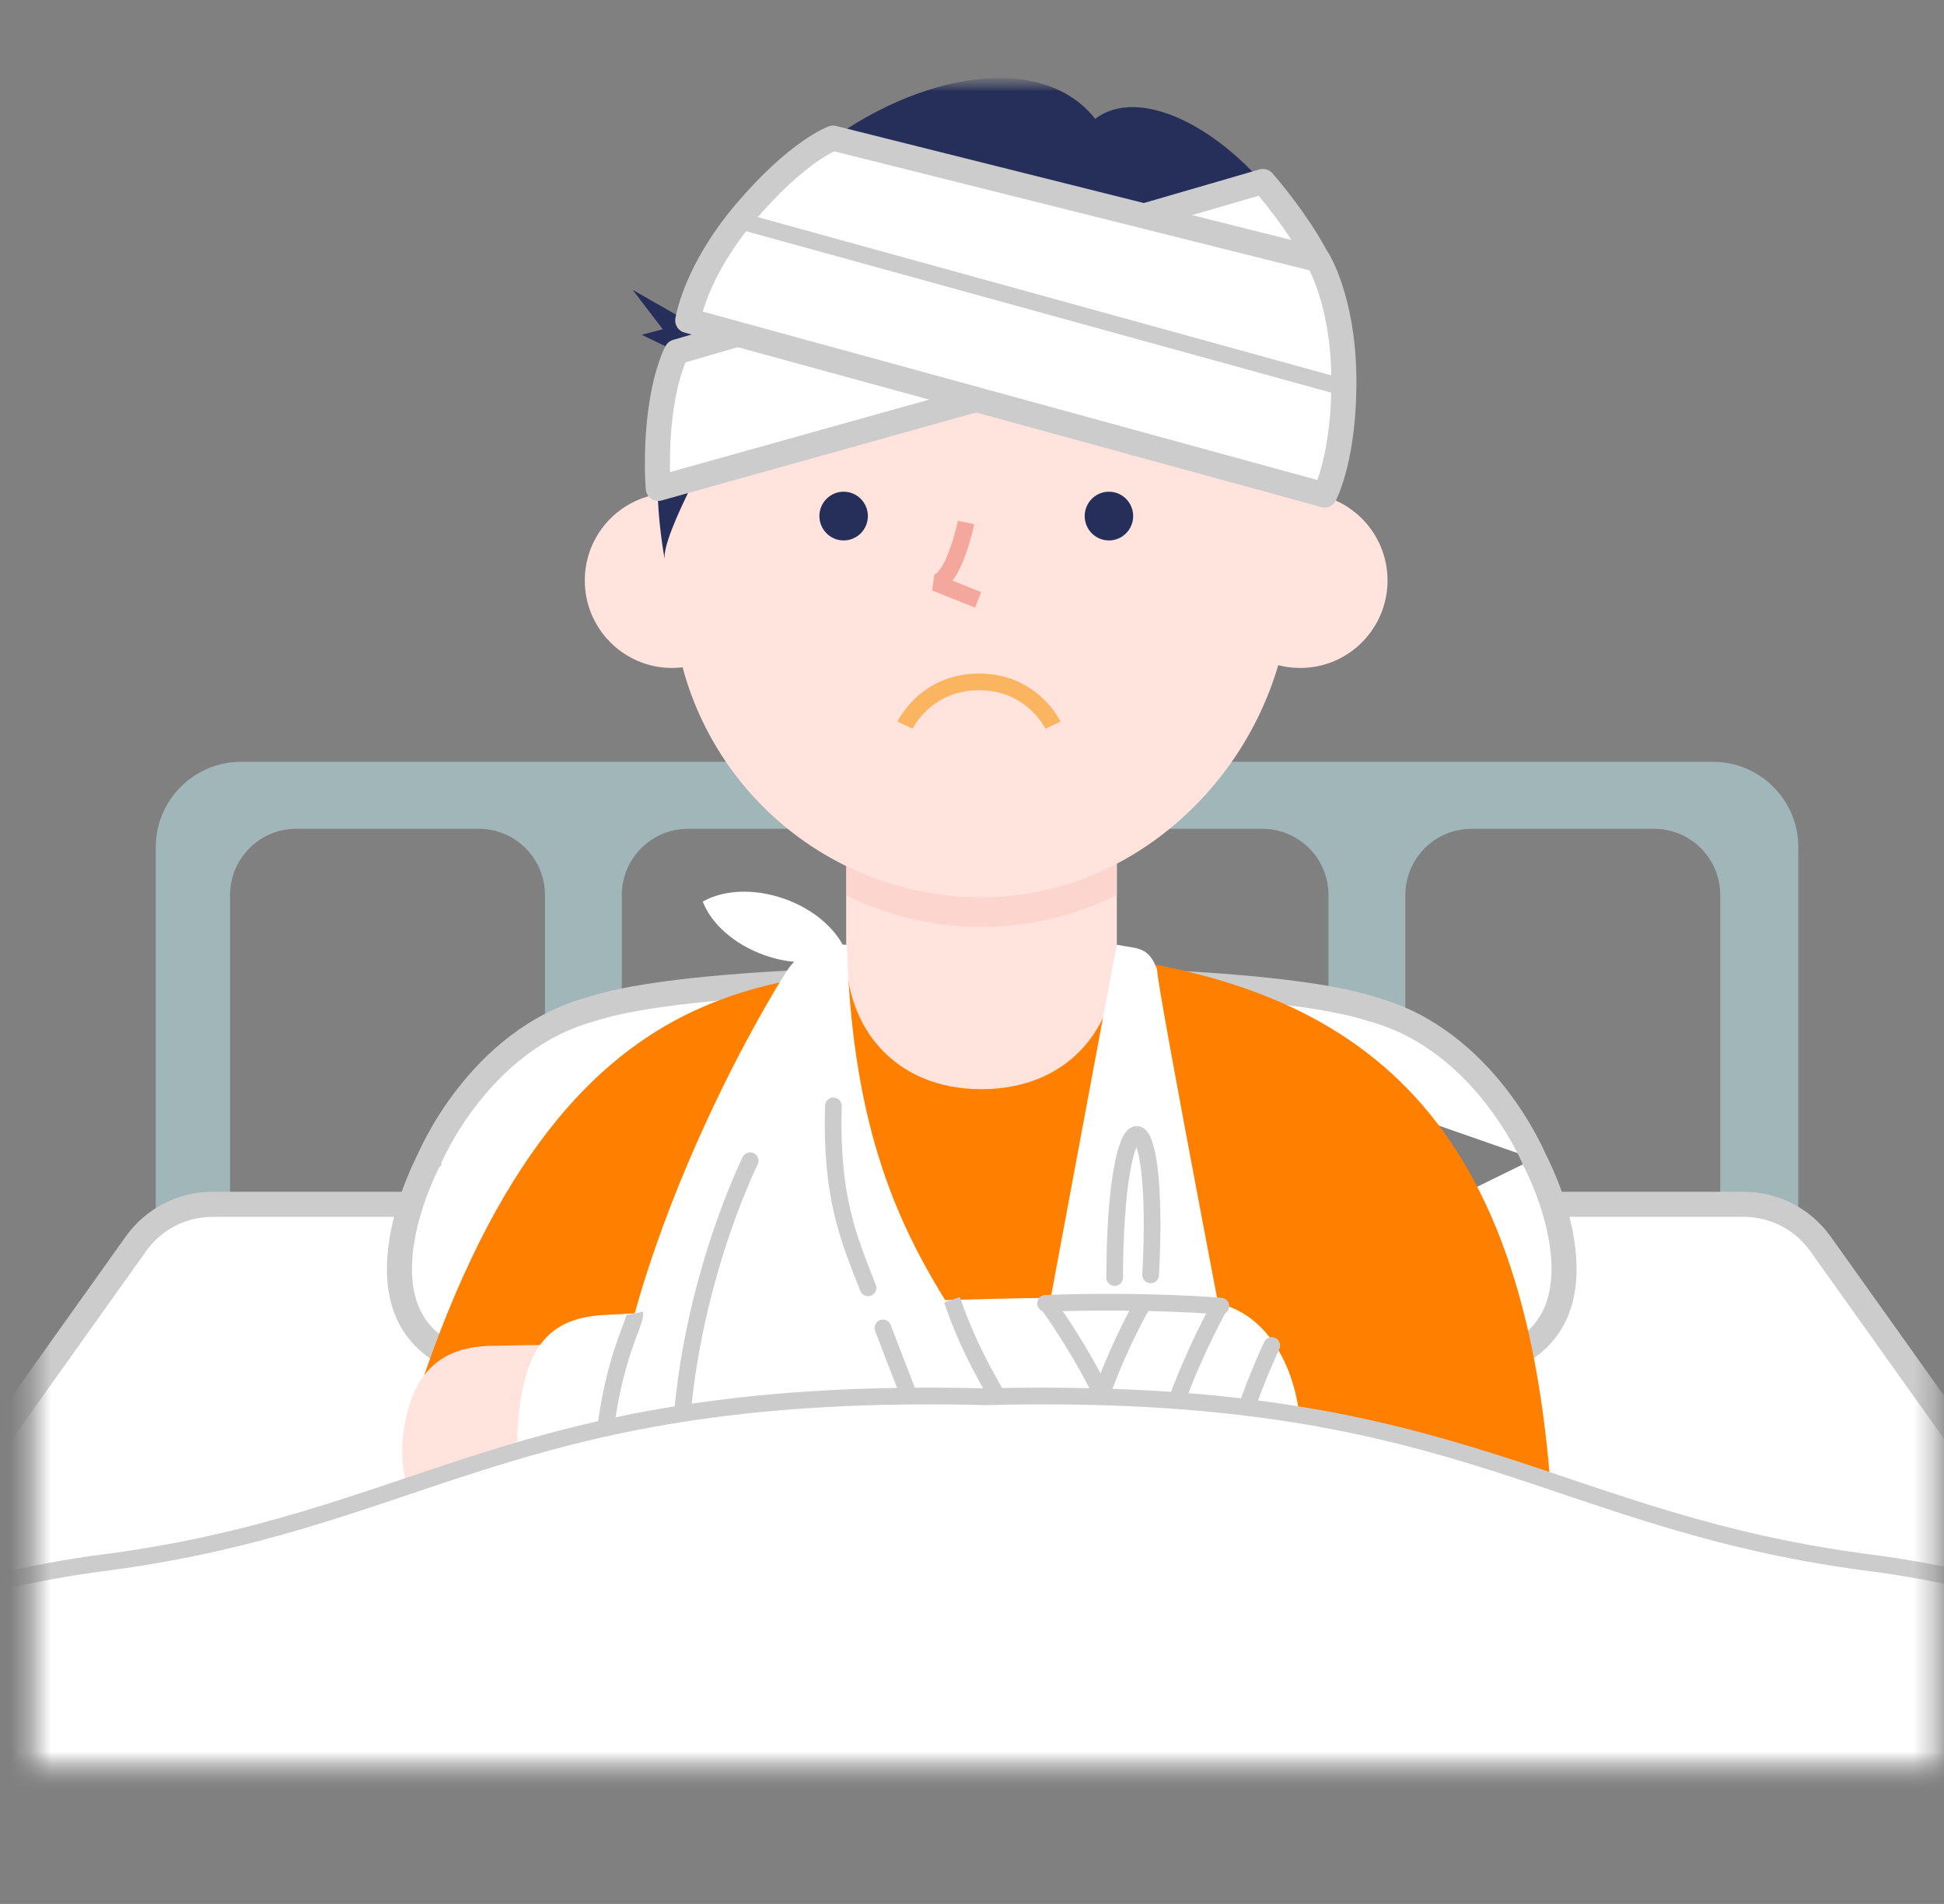
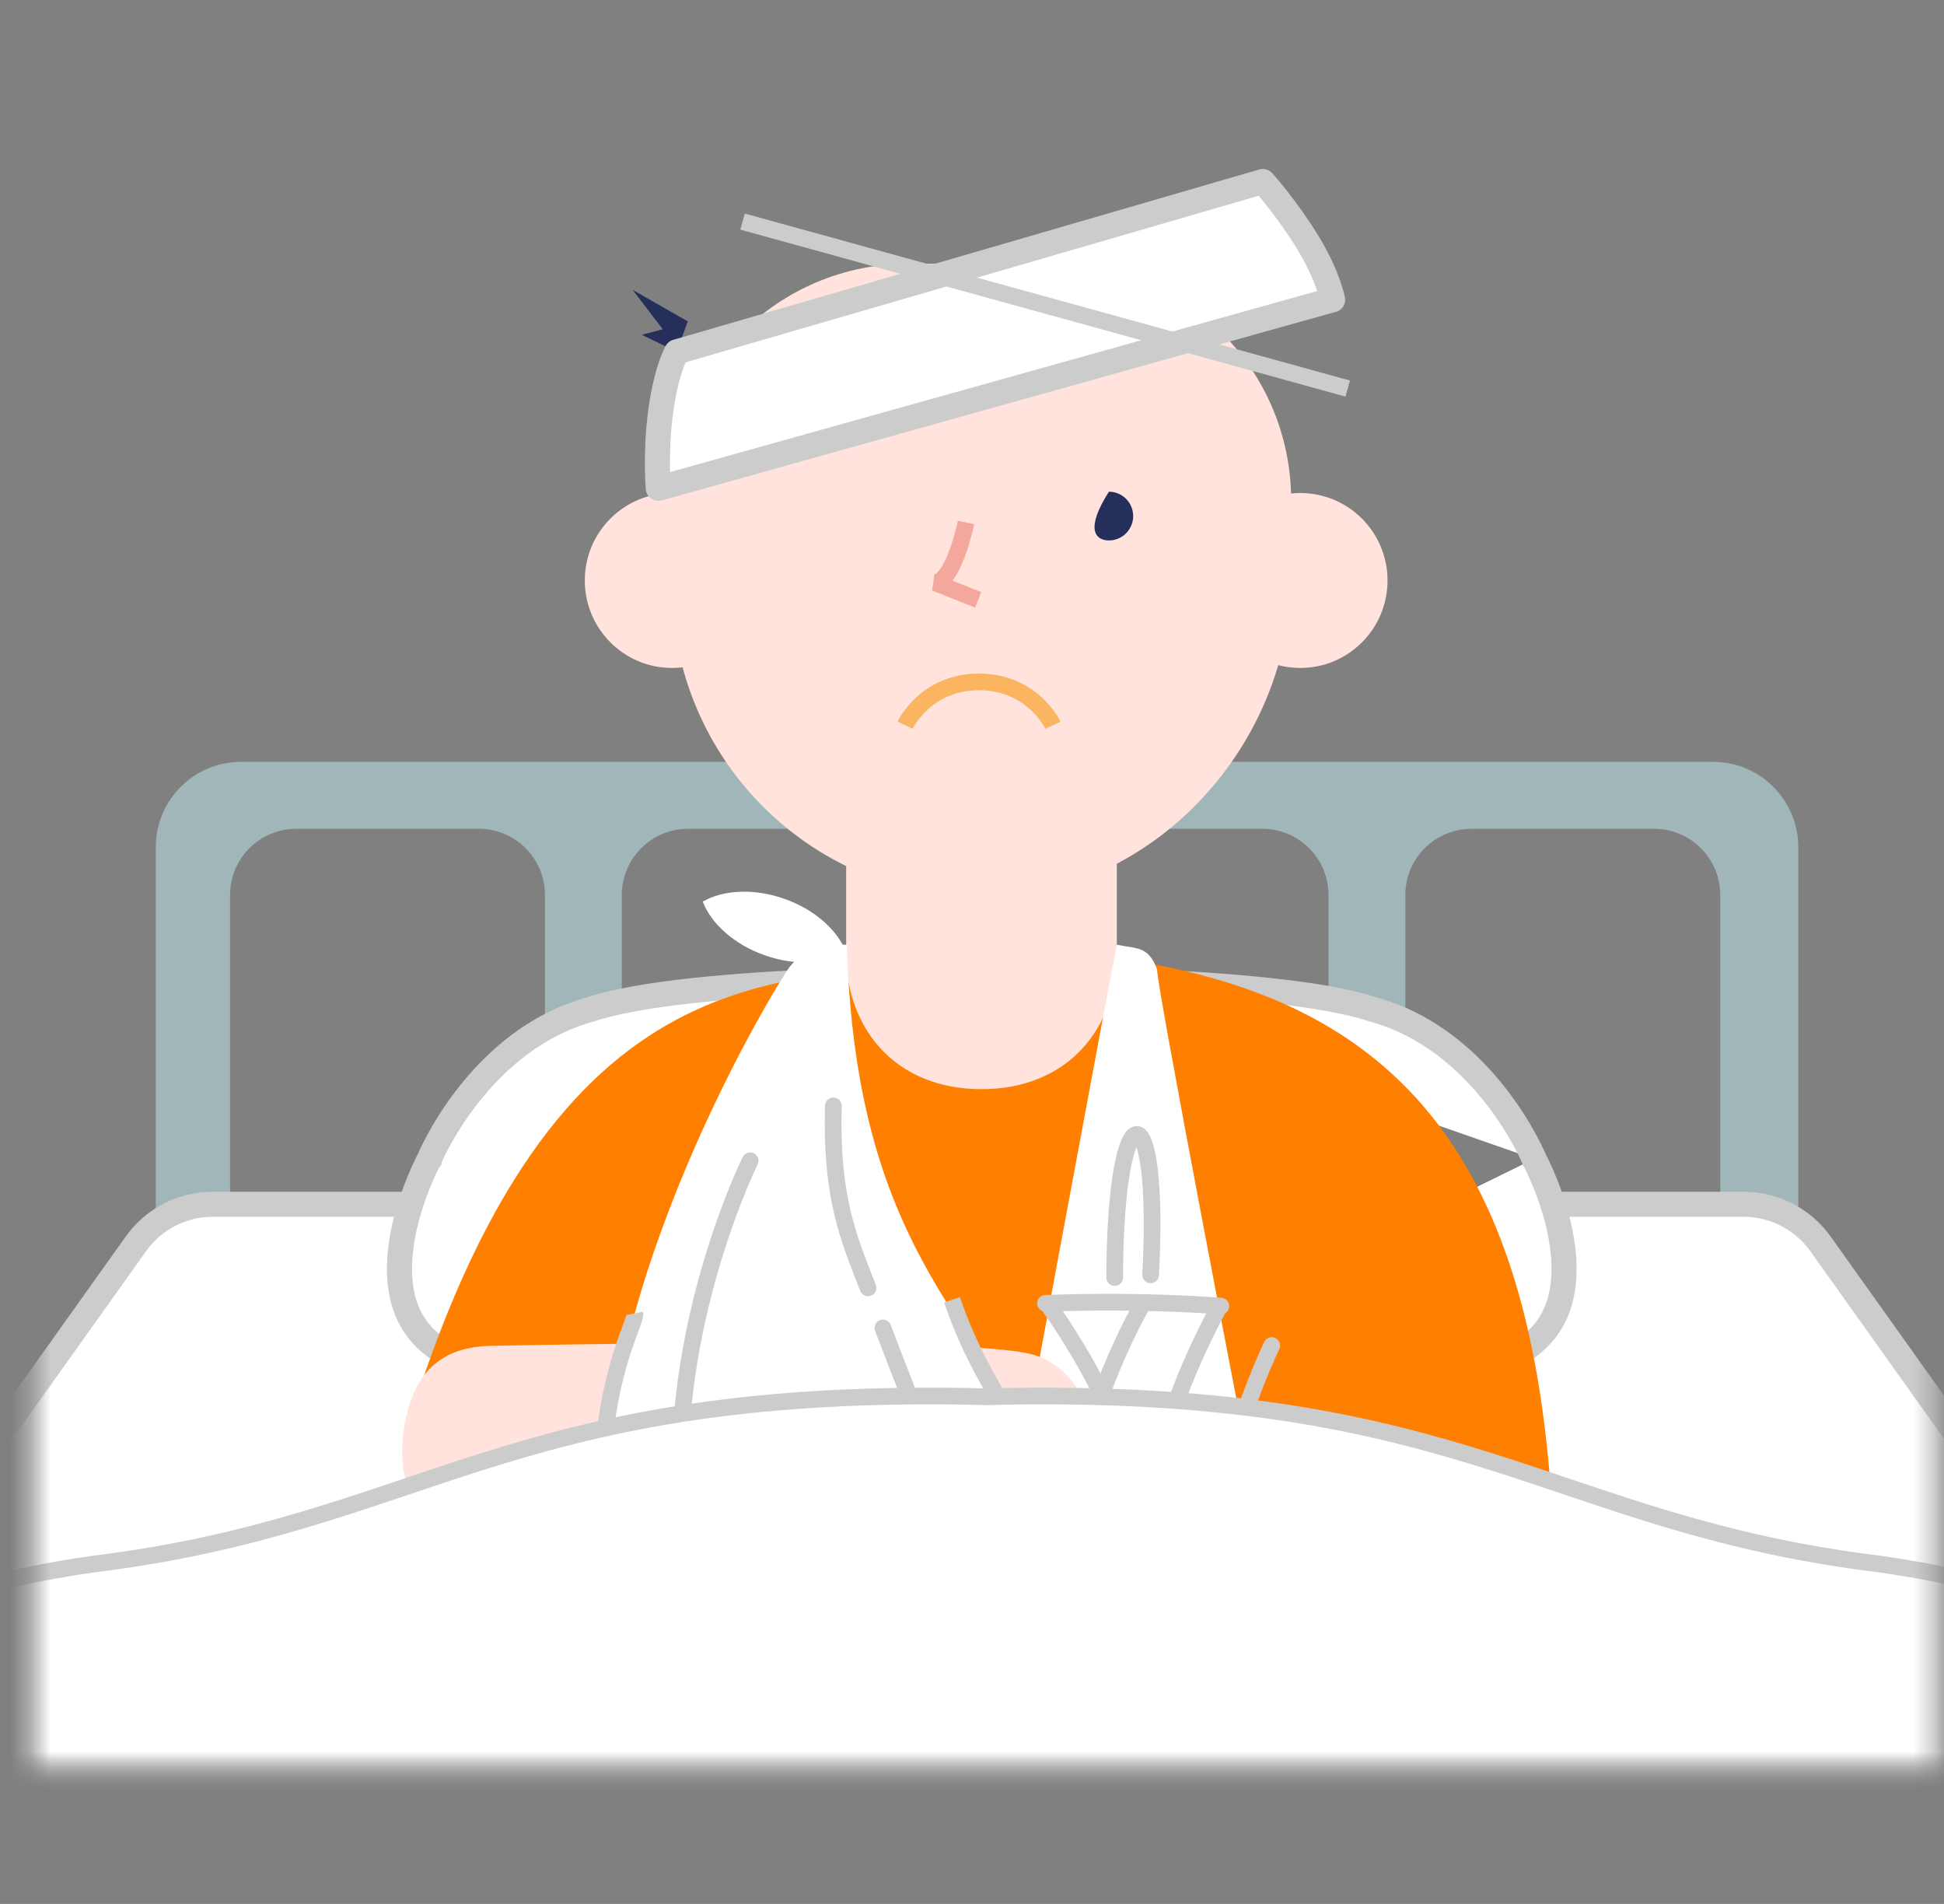
<svg xmlns="http://www.w3.org/2000/svg" width="96" height="94" viewBox="0 0 96 94" fill="none">
  <rect x="0" y="0" width="96" height="94" fill="#808080" stroke="none" />
  <g clip-path="url(#clip0_7685_117314)">
    <mask id="mask0_7685_117314" style="mask-type:alpha" maskUnits="userSpaceOnUse" x="1" y="3" width="95" height="85">
      <rect x="1.633" y="3.844" width="94" height="83.718" fill="black" />
    </mask>
    <g mask="url(#mask0_7685_117314)">
      <mask id="mask1_7685_117314" style="mask-type:alpha" maskUnits="userSpaceOnUse" x="-19" y="3" width="136" height="85">
        <rect x="-18.928" y="3.847" width="135.023" height="83.637" fill="#C4C4C4" />
      </mask>
      <g mask="url(#mask1_7685_117314)">
        <path d="M84.618 37.612H11.907C9.578 37.612 7.692 39.498 7.692 41.827V59.97H11.361V44.188C11.361 42.384 12.825 40.919 14.629 40.919H23.644C25.448 40.919 26.913 42.384 26.913 44.188V59.97H30.706V44.188C30.706 42.384 32.172 40.919 33.975 40.919H42.99C44.799 40.919 46.259 42.384 46.259 44.188V59.97H50.053V44.188C50.053 42.384 51.518 40.919 53.322 40.919H62.336C64.14 40.919 65.605 42.384 65.605 44.188V59.97H69.399V44.188C69.399 42.384 70.864 40.919 72.668 40.919H81.682C83.486 40.919 84.951 42.384 84.951 44.188V59.97H88.805V41.827C88.805 39.498 86.919 37.612 84.59 37.612H84.618Z" fill="#A0B6B9" />
        <path d="M89.898 61.408L103.796 80.907H-7.185L6.714 61.407L6.714 61.407C7.587 60.181 8.995 59.458 10.502 59.458H86.109C87.614 59.458 89.024 60.186 89.898 61.408Z" fill="white" stroke="#CCCCCC" stroke-width="1.237" />
        <path d="M75.756 57.215L75.756 57.215L75.755 57.214L75.751 57.204C75.747 57.194 75.741 57.179 75.732 57.159C75.714 57.118 75.687 57.057 75.649 56.976C75.573 56.816 75.458 56.581 75.301 56.293C74.987 55.716 74.509 54.929 73.856 54.095C72.544 52.42 70.561 50.594 67.822 49.842L67.806 49.837L67.79 49.832C66.603 49.434 64.813 49.133 62.757 48.909C60.712 48.687 58.446 48.546 56.328 48.458C54.212 48.369 52.251 48.332 50.818 48.318C50.102 48.31 49.518 48.309 49.114 48.309C48.912 48.309 48.755 48.31 48.648 48.31L48.528 48.311L48.497 48.311L48.489 48.311L48.487 48.311L48.487 48.311L48.482 47.693M75.756 57.215L75.769 57.246L75.784 57.275L75.784 57.275L75.784 57.275L75.784 57.275L75.786 57.278L75.793 57.291C75.8 57.304 75.81 57.324 75.824 57.35C75.851 57.403 75.891 57.483 75.94 57.586C76.039 57.793 76.176 58.094 76.324 58.465C76.621 59.209 76.957 60.218 77.127 61.3C77.297 62.386 77.294 63.503 76.954 64.488C76.621 65.454 75.955 66.328 74.718 66.945L74.686 66.961L74.655 66.981C73.49 67.745 71.309 68.346 68.581 68.795C65.885 69.239 62.755 69.519 59.773 69.695C56.792 69.871 53.97 69.942 51.893 69.969C50.854 69.983 50.002 69.985 49.411 69.984C49.115 69.984 48.884 69.983 48.727 69.981L48.549 69.98L48.504 69.979L48.493 69.979L48.49 69.979L48.49 69.979C48.489 69.979 48.489 69.979 48.482 70.597M75.756 57.215L75.756 57.215L75.756 57.215ZM48.482 47.693L48.476 48.311L48.475 48.311L48.474 48.311L48.466 48.311L48.435 48.311L48.314 48.31C48.208 48.309 48.051 48.309 47.849 48.309C47.444 48.309 46.861 48.31 46.145 48.317C44.712 48.331 42.751 48.367 40.635 48.455C38.517 48.544 36.251 48.685 34.206 48.907C32.15 49.131 30.36 49.433 29.174 49.831L29.157 49.837L29.141 49.842C26.402 50.594 24.419 52.42 23.108 54.095C22.454 54.929 21.976 55.716 21.662 56.293C21.505 56.581 21.39 56.816 21.314 56.976C21.276 57.057 21.249 57.118 21.231 57.159C21.222 57.179 21.216 57.194 21.212 57.204L21.208 57.214L21.207 57.215L21.207 57.215L21.207 57.215L21.207 57.215L21.195 57.246L21.179 57.274L21.179 57.275L21.179 57.275L21.179 57.275L21.177 57.277L21.17 57.291C21.163 57.304 21.153 57.323 21.14 57.35C21.113 57.403 21.073 57.483 21.023 57.586C20.924 57.793 20.787 58.095 20.639 58.465C20.342 59.21 20.006 60.22 19.836 61.302C19.666 62.388 19.669 63.505 20.009 64.491C20.341 65.455 21.008 66.329 22.244 66.944L22.277 66.961L22.308 66.981C23.473 67.745 25.654 68.346 28.382 68.795C31.079 69.239 34.208 69.519 37.191 69.695C40.171 69.871 42.993 69.942 45.07 69.969C46.109 69.983 46.961 69.985 47.552 69.984C47.848 69.984 48.079 69.983 48.236 69.981L48.414 69.98L48.459 69.979L48.47 69.979L48.473 69.979L48.474 69.979C48.474 69.979 48.474 69.979 48.482 70.597M48.482 47.693L48.487 48.311L48.476 48.311L48.482 47.693ZM48.482 70.597L48.474 69.979L48.482 69.979L48.489 69.979L48.482 70.597Z" fill="white" stroke="#CCCCCC" stroke-width="1.237" />
        <path d="M31.69 16.529L32.728 16.256L31.241 14.31L33.964 15.867L33.422 17.365L31.69 16.529Z" fill="#262F59" />
        <path d="M50.001 46.926C51.367 46.926 52.712 47.008 54.029 47.167C68.701 48.883 76.092 56.624 76.743 76.615H67.548L66.378 69.815V76.784L25.33 77.44L20.951 67.885C28.818 45.128 40.773 49.102 48.289 46.97C48.831 46.817 49.421 46.926 49.995 46.926H50.001Z" fill="#FF8000" />
        <path d="M48.471 53.774C52.713 53.774 55.151 50.784 55.151 47.094V37.665H41.786V47.094C41.786 50.784 44.224 53.774 48.466 53.774H48.471Z" fill="#FFE3DC" />
-         <path opacity="0.5" d="M41.792 44.211C43.891 45.239 46.253 45.813 48.762 45.764C51.052 45.72 53.212 45.146 55.158 44.184V40.395H41.792V44.206V44.211Z" fill="#FBC9C2" />
        <path d="M63.755 24.706V28.467C63.755 36.748 57.015 44.145 48.76 44.298C40.189 44.456 33.192 37.536 33.192 28.975V24.706C33.192 18.255 38.407 13.024 44.846 13.024H52.106C58.54 13.024 63.761 18.255 63.761 24.706H63.755Z" fill="#FFE3DC" />
        <path d="M47.707 25.795C47.707 25.795 47.111 28.681 46.182 28.769L48.303 29.616" stroke="#F4A79D" stroke-width="0.824" stroke-linejoin="bevel" />
        <path d="M51.998 35.804C51.998 35.804 50.998 33.666 48.346 33.666C45.695 33.666 44.695 35.804 44.695 35.804" stroke="#FBB561" stroke-width="0.824" stroke-miterlimit="10" />
-         <path d="M54.762 26.682C55.423 26.682 55.959 26.143 55.959 25.479C55.959 24.815 55.423 24.276 54.762 24.276C54.101 24.276 53.565 24.815 53.565 25.479C53.565 26.143 54.101 26.682 54.762 26.682Z" fill="#262F59" />
-         <path d="M41.661 26.682C42.322 26.682 42.858 26.143 42.858 25.479C42.858 24.815 42.322 24.276 41.661 24.276C41 24.276 40.464 24.815 40.464 25.479C40.464 26.143 41 26.682 41.661 26.682Z" fill="#262F59" />
+         <path d="M54.762 26.682C55.423 26.682 55.959 26.143 55.959 25.479C55.959 24.815 55.423 24.276 54.762 24.276C53.565 26.143 54.101 26.682 54.762 26.682Z" fill="#262F59" />
        <path d="M33.187 32.978C35.566 32.978 37.495 31.044 37.495 28.659C37.495 26.274 35.566 24.341 33.187 24.341C30.808 24.341 28.879 26.274 28.879 28.659C28.879 31.044 30.808 32.978 33.187 32.978Z" fill="#FFE3DC" />
-         <path d="M54.084 5.87C48.968 -0.69 29.594 9.325 32.825 27.621C32.645 26.413 35.624 21.226 35.624 21.226C39.855 17.159 48.875 15.606 53.833 14.846C56.987 20.919 64.979 25.222 64.979 25.222C70.473 13.922 58.392 2.563 54.084 5.87Z" fill="#262F59" />
        <path d="M64.212 32.978C66.591 32.978 68.52 31.044 68.52 28.659C68.52 26.274 66.591 24.341 64.212 24.341C61.833 24.341 59.905 26.274 59.905 28.659C59.905 31.044 61.833 32.978 64.212 32.978Z" fill="#FFE3DC" />
        <path d="M55.156 46.642C55.019 47.177 49.525 76.806 49.525 76.806L61.092 76.111C61.092 76.111 62.333 75.685 62.213 75.067C61.273 70.213 57.113 48.637 57.14 47.866C56.719 46.696 56.134 46.849 55.156 46.642Z" fill="white" />
        <path d="M50.553 76.994L24.407 77.519C21.767 77.519 19.536 74.114 19.897 70.937C20.258 67.767 21.767 66.444 24.407 66.444C24.407 66.444 47.661 65.941 50.98 66.87C55.386 68.106 55.391 76.983 50.553 76.994Z" fill="#FFE3DC" />
-         <path d="M60.213 76.329L30.442 77.964C27.436 78.068 25.287 74.137 25.572 70.387C25.856 66.632 26.987 65.019 29.994 64.915C29.994 64.915 56.468 63.417 60.289 64.385C65.362 65.67 65.723 76.132 60.213 76.335V76.329Z" fill="white" />
        <path d="M52.364 77.141C45.317 78.065 33.52 79.17 30.339 77.983C28.07 67.285 36.199 52.099 38.861 47.929C39.829 46.414 41.819 46.649 41.819 46.649C42.365 65.022 51.161 65.635 52.364 77.136" fill="white" />
        <path d="M30.34 77.985C30.515 77.438 29.417 75.809 29.81 71.414C30.193 67.145 31.428 65.248 31.346 64.843" stroke="#CCCCCC" stroke-width="0.824" stroke-miterlimit="10" />
        <path d="M47.015 64.172C48.852 69.612 51.727 71.219 52.362 77.139" stroke="#CCCCCC" stroke-width="0.824" stroke-miterlimit="10" />
        <path d="M51.631 64.242C51.631 64.242 56.578 70.78 56.578 76.531L51.631 64.242Z" fill="white" />
        <path d="M51.631 64.242C51.631 64.242 56.578 70.78 56.578 76.531" stroke="#CCCCCC" stroke-width="0.824" stroke-miterlimit="10" />
        <path d="M60.29 64.381C60.29 64.381 56.578 70.783 56.578 76.528L60.29 64.381Z" fill="white" />
        <path d="M60.29 64.381C60.29 64.381 56.578 70.783 56.578 76.528" stroke="#CCCCCC" stroke-width="0.824" stroke-miterlimit="10" />
        <path d="M62.801 66.432C61.708 68.804 60.286 72.554 60.286 76.2L62.801 66.432Z" fill="white" />
        <path d="M62.801 66.432C61.708 68.804 60.286 72.554 60.286 76.2" stroke="#CCCCCC" stroke-width="0.824" stroke-miterlimit="10" stroke-linecap="round" />
        <path d="M56.43 64.382C56.43 64.382 55.425 66.049 54.402 68.81L56.43 64.382Z" fill="white" />
        <path d="M56.43 64.382C56.43 64.382 55.425 66.049 54.402 68.81" stroke="#CCCCCC" stroke-width="0.824" stroke-miterlimit="10" />
        <path d="M60.29 64.485C60.29 64.485 56.578 64.162 51.631 64.348L60.29 64.485Z" fill="white" />
        <path d="M60.29 64.485C60.29 64.485 56.578 64.162 51.631 64.348" stroke="#CCCCCC" stroke-width="0.824" stroke-miterlimit="10" stroke-linecap="round" />
        <path d="M37.045 57.309C37.045 57.309 32.147 67.165 33.989 77.311" stroke="#CCCCCC" stroke-width="0.824" stroke-miterlimit="10" stroke-linecap="round" />
        <path d="M56.821 62.942C57.324 53.666 55.067 53.677 55.045 63.074" stroke="#CCCCCC" stroke-width="0.824" stroke-miterlimit="10" stroke-linecap="round" />
        <path d="M41.154 54.6C41.029 59.093 41.882 61.077 42.865 63.581" stroke="#CCCCCC" stroke-width="0.824" stroke-miterlimit="10" stroke-linecap="round" />
        <path d="M43.601 65.562C45.241 69.93 46.619 72.762 46.887 76.528" stroke="#CCCCCC" stroke-width="0.824" stroke-miterlimit="10" stroke-linecap="round" />
        <path d="M38.74 44.378C37.225 43.842 35.706 43.935 34.705 44.514C35.121 45.597 36.242 46.624 37.756 47.16C39.27 47.696 40.79 47.603 41.79 47.023C41.374 45.941 40.254 44.913 38.74 44.378Z" fill="white" />
        <path d="M65.809 14.798L32.507 24.113C32.507 24.113 32.354 22.342 32.628 20.303C32.901 18.264 33.415 17.373 33.415 17.373L62.365 8.96C62.365 8.96 63.574 10.31 64.59 11.983C65.607 13.656 65.809 14.804 65.809 14.804V14.798Z" fill="white" stroke="#CCCCCC" stroke-width="1.237" stroke-linejoin="round" />
-         <path d="M65.411 24.437L33.962 15.822C33.962 15.822 34.323 13.422 36.783 10.514C39.385 7.442 41.139 6.819 41.139 6.819L65.073 12.812C65.073 12.812 66.302 14.751 66.362 18.539C66.422 22.557 65.411 24.443 65.411 24.443V24.437Z" fill="white" stroke="#CCCCCC" stroke-width="1.237" stroke-linejoin="round" />
        <path d="M113.595 87.734C113.595 87.734 109.463 79.579 92.801 77.217C76.587 75.222 72.525 68.591 49.806 68.935C49.435 68.941 49.079 68.952 48.718 68.963C48.358 68.952 48.002 68.941 47.631 68.935C24.906 68.591 20.85 75.222 4.636 77.217C-12.026 79.579 -16.158 87.734 -16.158 87.734C-16.158 87.734 -24.735 98.815 -11.687 102.669C0.137 107.217 46.767 106.96 48.718 106.944C50.676 106.955 97.305 107.217 109.124 102.669C122.178 98.815 113.595 87.734 113.595 87.734Z" fill="white" stroke="#CCCCCC" stroke-width="0.824" stroke-miterlimit="10" />
      </g>
    </g>
    <path d="M36.669 10.94L66.554 19.184" stroke="#CCCCCC" stroke-width="0.824" stroke-linejoin="round" />
  </g>
  <defs>
    <clipPath id="clip0_7685_117314">
      <rect width="95.88" height="84.6" fill="white" transform="translate(0.12 3.76)" />
    </clipPath>
  </defs>
</svg>